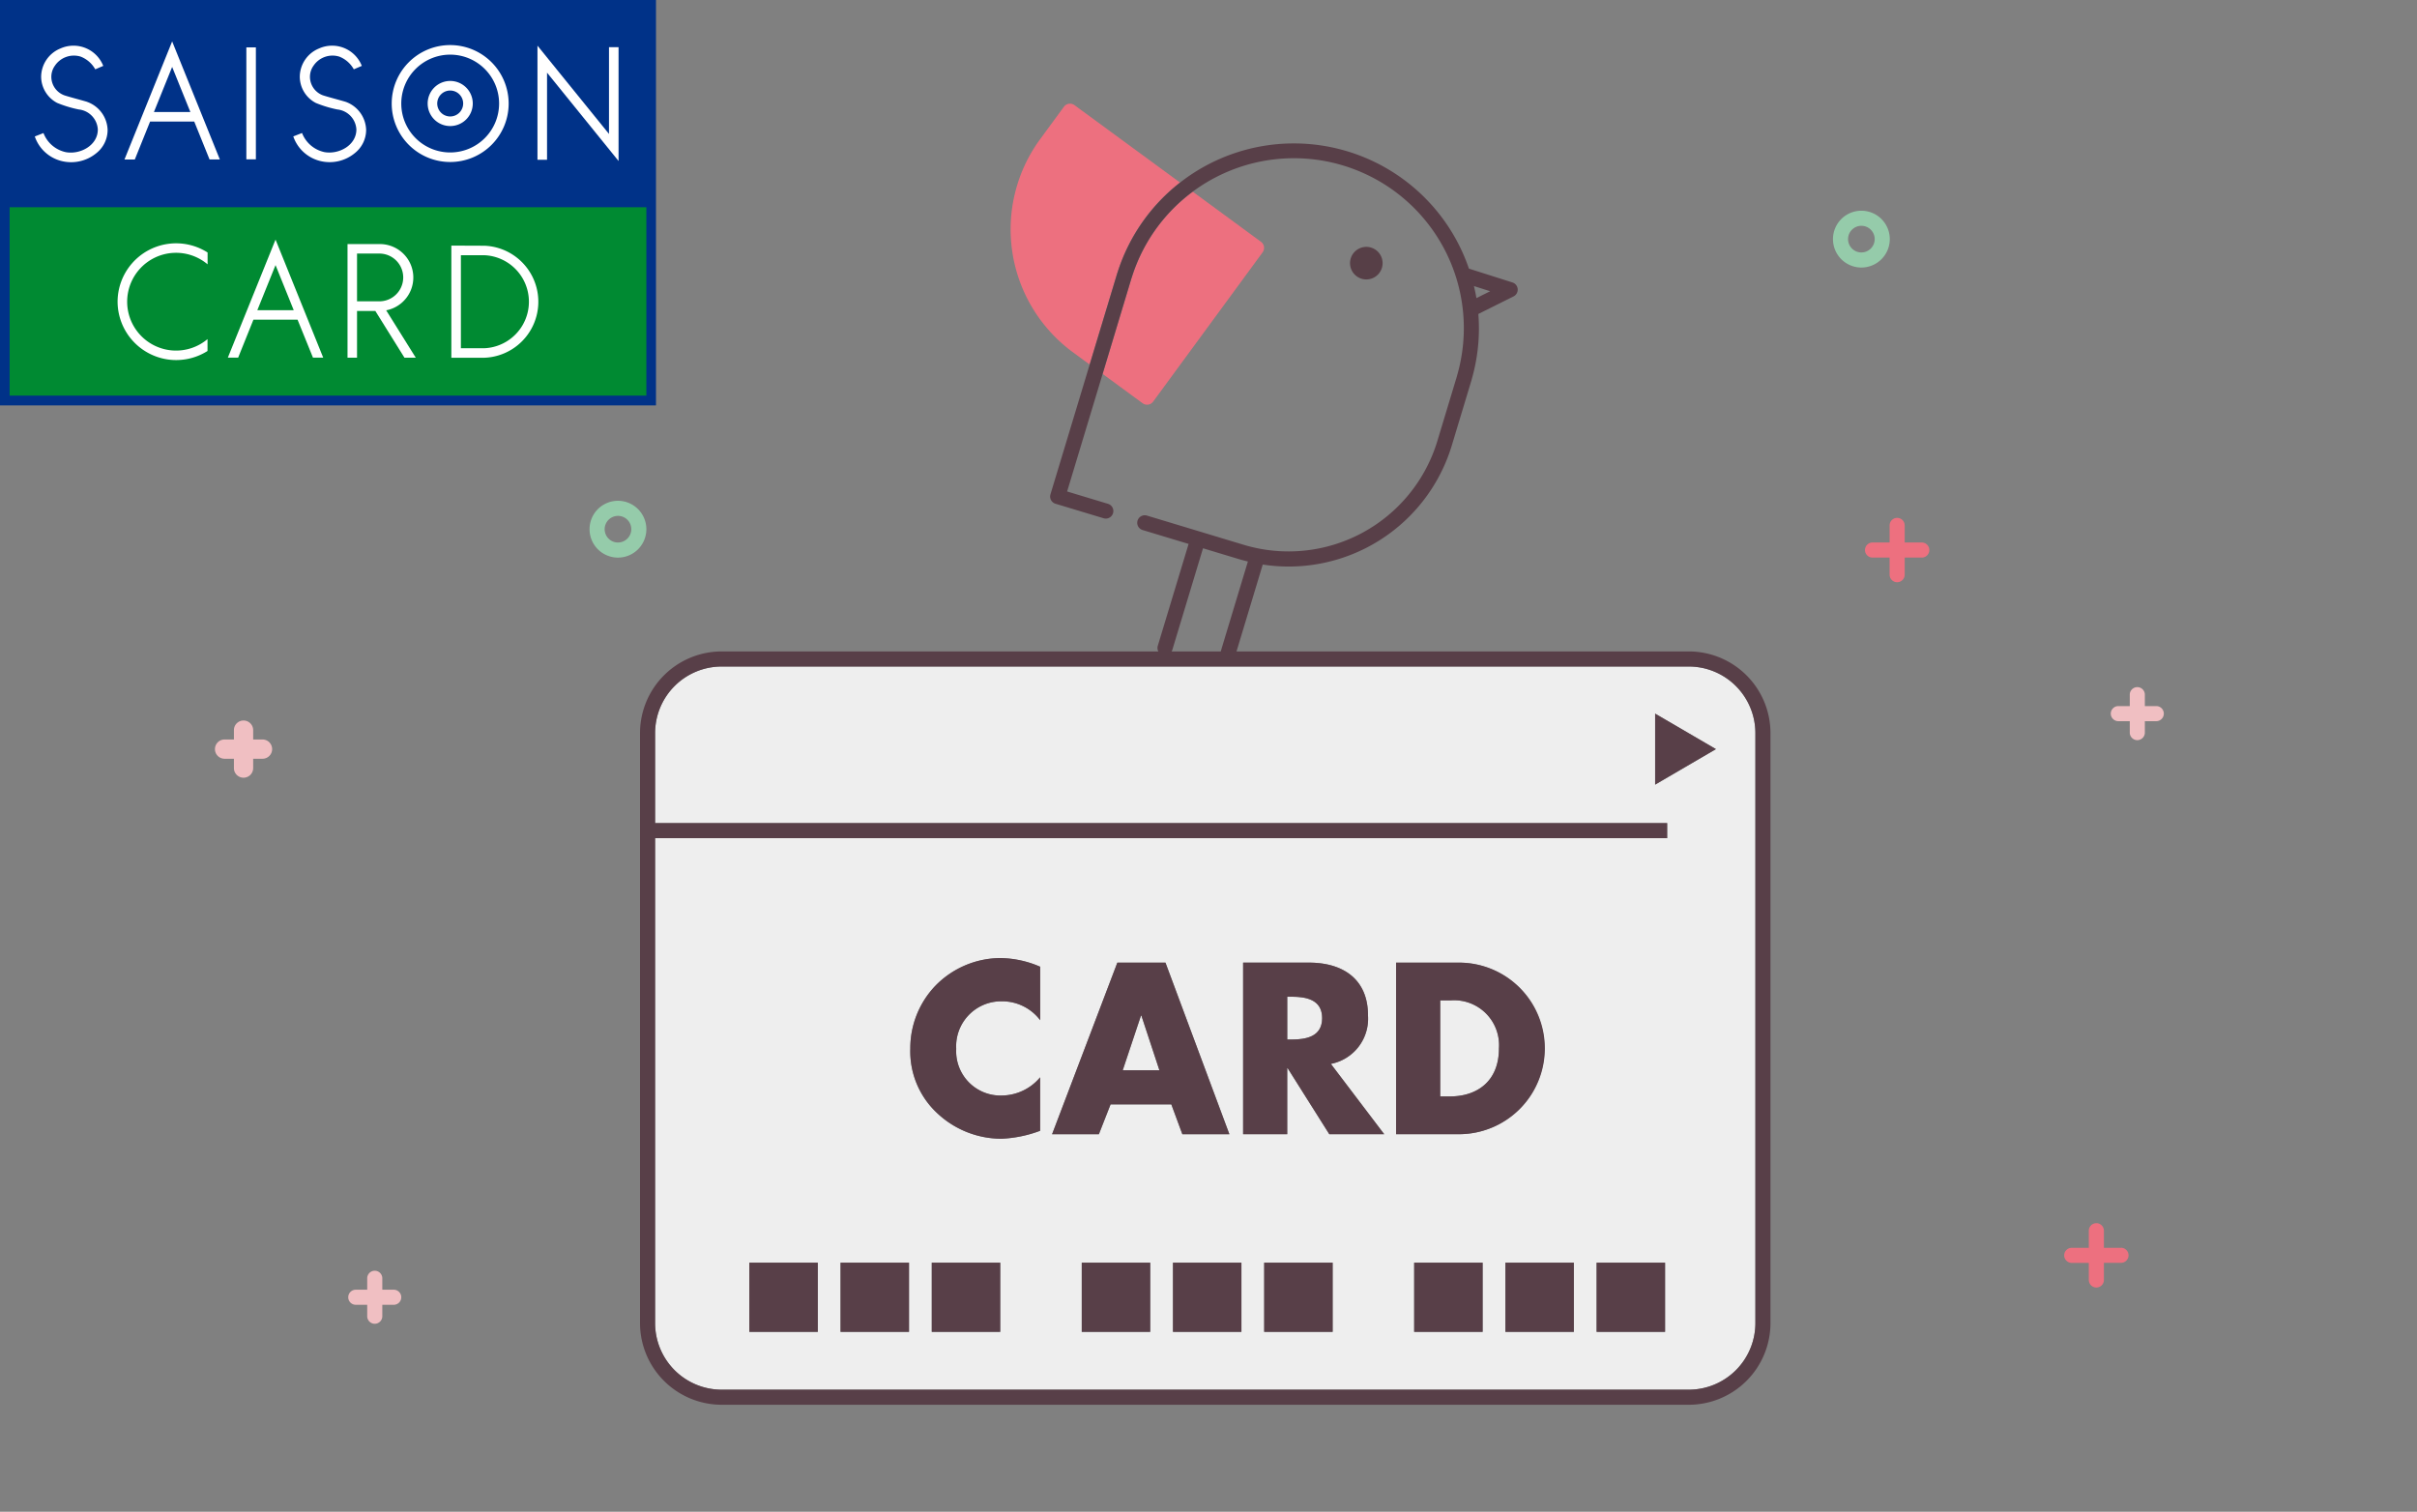
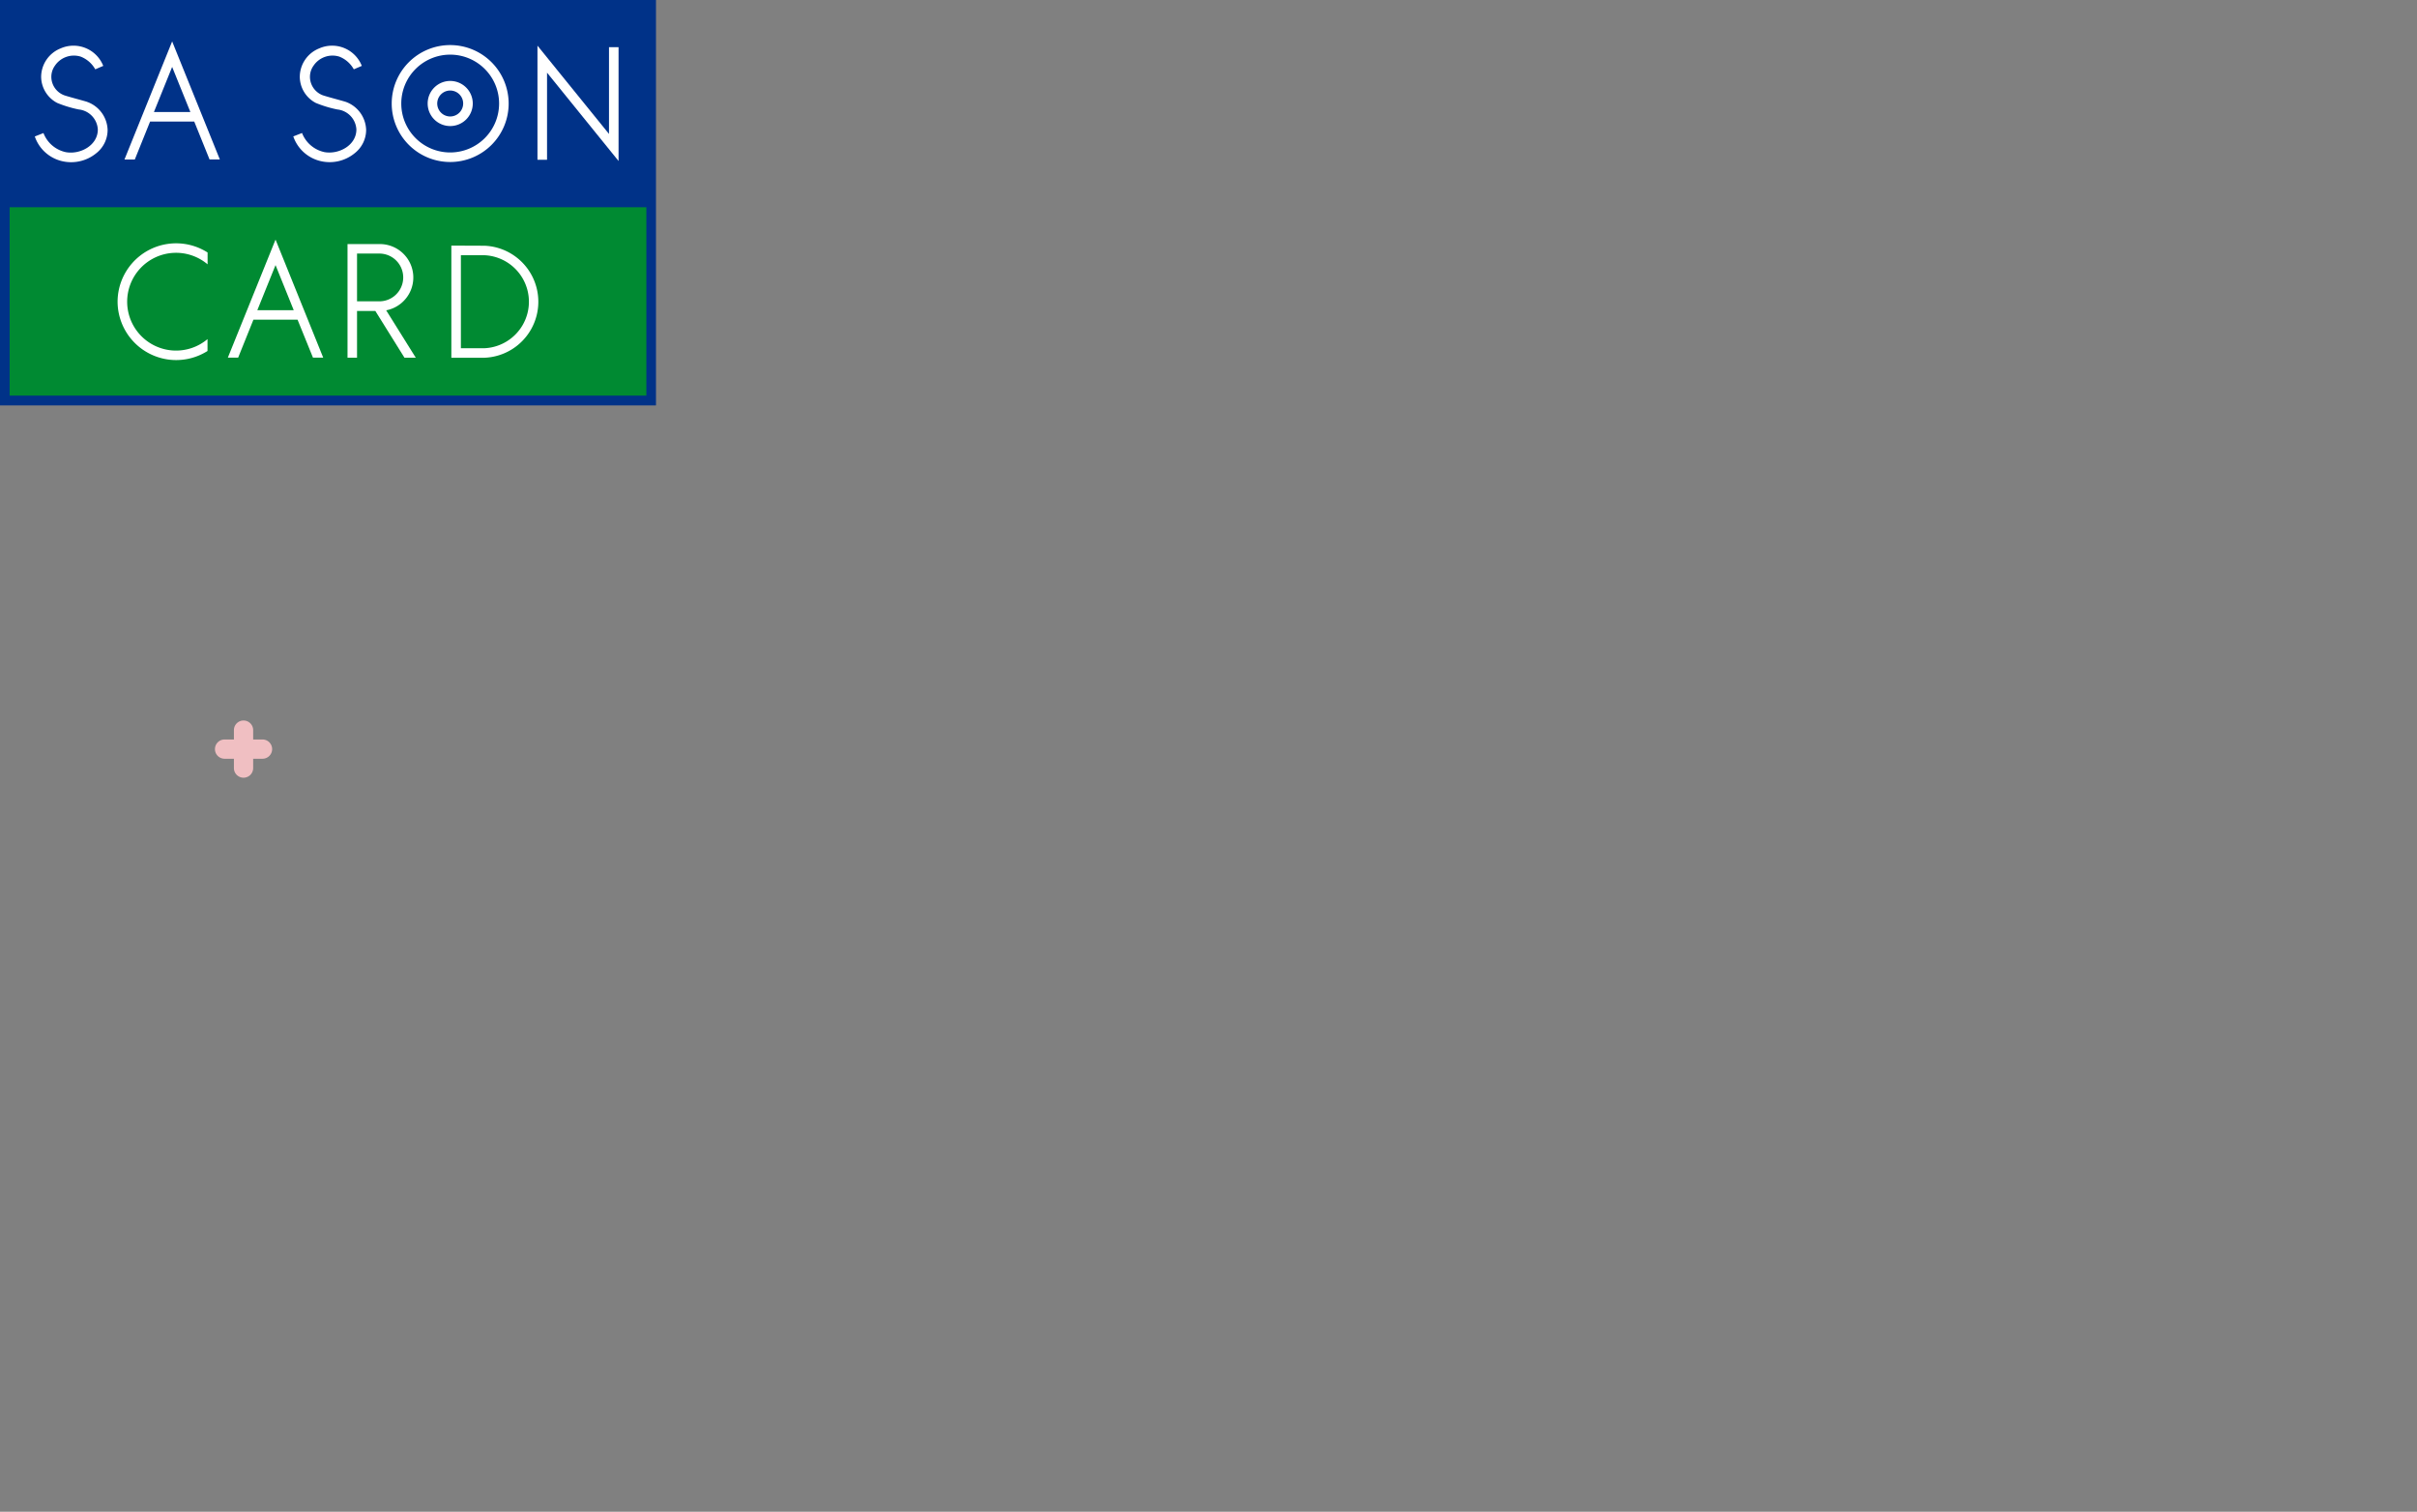
<svg xmlns="http://www.w3.org/2000/svg" width="251" height="157" viewBox="0 0 251 157">
  <rect x="0" y="0" width="251" height="157" fill="#808080" stroke="none" />
  <defs>
    <clipPath id="clip-path">
-       <rect id="長方形_2831" data-name="長方形 2831" width="251" height="157" transform="translate(-0.276 0)" fill="none" />
-     </clipPath>
+       </clipPath>
    <clipPath id="clip-path-2">
      <rect id="長方形_2820" data-name="長方形 2820" width="68.122" height="42.102" fill="none" />
    </clipPath>
  </defs>
  <g id="img__feature16" transform="translate(-541 -2886)">
    <g id="グループ_5599" data-name="グループ 5599" transform="translate(541.275 2886)">
      <rect id="長方形_2821" data-name="長方形 2821" width="251" height="157" transform="translate(-0.276 0)" fill="none" />
      <path id="線_3976" data-name="線 3976" d="M3.939,1H0A1,1,0,0,1-1,0,1,1,0,0,1,0-1H3.939a1,1,0,0,1,1,1A1,1,0,0,1,3.939,1Z" transform="translate(23.047 77.798)" fill="#f0bfc2" />
      <path id="パス_9355" data-name="パス 9355" d="M29.776,99.325h0Z" transform="translate(-6.729 -21.527)" fill="#f0bfc2" />
      <path id="線_3977" data-name="線 3977" d="M0,4.939a1,1,0,0,1-1-1V0A1,1,0,0,1,0-1,1,1,0,0,1,1,0V3.939A1,1,0,0,1,0,4.939Z" transform="translate(25.016 75.828)" fill="#f0bfc2" />
      <path id="パス_9356" data-name="パス 9356" d="M32.29,100.75v0Z" transform="translate(-7.274 -20.982)" fill="#f0bfc2" />
      <g id="グループ_5598" data-name="グループ 5598" transform="translate(0 0)">
        <g id="グループ_5597" data-name="グループ 5597" transform="translate(0)" clip-path="url(#clip-path)">
          <path id="パス_9357" data-name="パス 9357" d="M145.07,31.331a.733.733,0,0,1,.032-.085,19.067,19.067,0,0,1,6.485-9.308L140.625,13.9a.784.784,0,0,0-1.1.168l-2.466,3.363a15.831,15.831,0,0,0,3.4,22.129l1.736,1.274Z" transform="translate(-29.316 -2.979)" fill="#ed707f" />
          <path id="パス_9358" data-name="パス 9358" d="M149.214,34.326c-.008.024-.016.049-.026.071l-3,9.948,4.151,3.045a.782.782,0,0,0,.463.152.755.755,0,0,0,.119-.009.782.782,0,0,0,.513-.311l11.367-15.5a.784.784,0,0,0-.168-1.1l-7.083-5.2a17.531,17.531,0,0,0-6.33,8.89" transform="translate(-31.958 -5.513)" fill="#ed707f" />
          <path id="パス_9359" data-name="パス 9359" d="M182.3,34.912a1.691,1.691,0,1,0-2.108,1.13,1.691,1.691,0,0,0,2.108-1.13" transform="translate(-39.067 -7.094)" fill="#573f47" />
          <path id="パス_9360" data-name="パス 9360" d="M194.208,88.374H93.763a6.916,6.916,0,0,0-6.908,6.908v9.35h105.1V106.2H86.855v50.368a6.916,6.916,0,0,0,6.908,6.908H194.208a6.916,6.916,0,0,0,6.908-6.908V95.282a6.916,6.916,0,0,0-6.908-6.908m-90.459,69.1H96.64v-7.186h7.109Zm9.474,0h-7.109v-7.186h7.109Zm9.473,0h-7.109v-7.186H122.7Zm4.147-32.367a4.952,4.952,0,0,0-4.02-1.961,4.67,4.67,0,0,0-4.7,4.938,4.6,4.6,0,0,0,4.766,4.844,5.246,5.246,0,0,0,3.949-1.89v5.553a12.854,12.854,0,0,1-4.042.827,9.746,9.746,0,0,1-6.612-2.623,8.758,8.758,0,0,1-2.828-6.734,9.382,9.382,0,0,1,2.593-6.521,9.5,9.5,0,0,1,6.706-2.883,10.649,10.649,0,0,1,4.183.9Zm11.428,32.367h-7.109v-7.186h7.109Zm-4.114-23.624-1.216,3.1h-4.859l6.776-17.816h5l6.636,17.816H141.61l-1.145-3.1Zm13.587,23.624h-7.109v-7.186h7.109Zm9.473,0h-7.109v-7.186h7.109Zm-.349-20.529-4.322-6.853H152.5v6.853h-4.58V119.126h6.846c3.482,0,6.122,1.678,6.122,5.482a4.779,4.779,0,0,1-3.855,5.032l5.538,7.3Zm6.941-17.816h6.5a8.908,8.908,0,1,1,0,17.816h-6.5Zm8.983,38.345h-7.109v-7.186h7.109Zm9.474,0h-7.109v-7.186h7.109Zm9.473,0h-7.109v-7.186h7.109Zm-1.032-56.833V93.266l6.315,3.686Z" transform="translate(-19.1 -19.153)" fill="#eee" />
          <path id="パス_9361" data-name="パス 9361" d="M171.107,132.16h-.444V136.6h.444c1.5,0,3.178-.283,3.178-2.221s-1.682-2.221-3.178-2.221" transform="translate(-37.263 -28.643)" fill="#eee" />
          <path id="パス_9362" data-name="パス 9362" d="M197.048,137.628a4.662,4.662,0,0,0-5.024-4.985h-1.075v9.971h1.028c2.734,0,5.071-1.512,5.071-4.986" transform="translate(-41.66 -28.748)" fill="#eee" />
          <path id="パス_9363" data-name="パス 9363" d="M150.748,134.664l-1.893,5.671h3.809l-1.869-5.671Z" transform="translate(-32.537 -29.186)" fill="#eee" />
          <path id="パス_9364" data-name="パス 9364" d="M193.775,71.766H146.8l2.725-9.024a17.694,17.694,0,0,0,19.633-12.371l2.053-6.8a.828.828,0,0,0,.02-.088,19.024,19.024,0,0,0,.683-6.764l3.657-1.825a.784.784,0,0,0-.113-1.447l-4.522-1.437a19.211,19.211,0,0,0-36.482.366c-.012.028-.023.057-.032.087l-2.868,9.5L127.479,55.45a.784.784,0,0,0,.523.977L133,57.935a.783.783,0,1,0,.453-1.5l-4.244-1.282,3.687-12.208,3-9.948c.009-.023.018-.047.026-.071a17.644,17.644,0,0,1,33.78,10.2c-.007.024-.013.049-.017.073l-2.029,6.718a16.145,16.145,0,0,1-20.1,10.777L137.5,57.657a.783.783,0,1,0-.453,1.5l4.778,1.443-3.2,10.581a.78.78,0,0,0,.056.585H93.331a8.485,8.485,0,0,0-8.475,8.475v61.284A8.485,8.485,0,0,0,93.331,150H193.775a8.485,8.485,0,0,0,8.476-8.475V80.241a8.485,8.485,0,0,0-8.476-8.475M173.142,34.358l-1.429.713c-.07-.42-.158-.836-.256-1.249Zm27.542,107.168a6.916,6.916,0,0,1-6.909,6.908H93.331a6.916,6.916,0,0,1-6.908-6.908V91.157h105.1V89.591H86.423v-9.35a6.916,6.916,0,0,1,6.908-6.908H193.775a6.916,6.916,0,0,1,6.909,6.908ZM140.126,71.633l3.195-10.581,3.781,1.142c.292.088.586.158.88.231l-2.821,9.34h-5.1a.769.769,0,0,0,.065-.132" transform="translate(-18.666 -4.112)" fill="#583f48" />
-           <path id="パス_9365" data-name="パス 9365" d="M123.288,129.914a9.376,9.376,0,0,0-2.595,6.521,8.758,8.758,0,0,0,2.828,6.734,9.75,9.75,0,0,0,6.612,2.623,12.85,12.85,0,0,0,4.042-.827v-5.553a5.244,5.244,0,0,1-3.948,1.89,4.6,4.6,0,0,1-4.767-4.844,4.671,4.671,0,0,1,4.7-4.939,4.949,4.949,0,0,1,4.019,1.961v-5.553a10.642,10.642,0,0,0-4.182-.9,9.492,9.492,0,0,0-6.706,2.883" transform="translate(-26.433 -27.532)" fill="#583f48" />
-           <path id="パス_9366" data-name="パス 9366" d="M157.9,145.451l-6.636-17.816h-5l-6.776,17.816h4.86l1.215-3.1h6.308l1.145,3.1Zm-11.075-6.64,1.893-5.671h.046l1.869,5.671Z" transform="translate(-30.507 -27.663)" fill="#583f48" />
+           <path id="パス_9366" data-name="パス 9366" d="M157.9,145.451h-5l-6.776,17.816h4.86l1.215-3.1h6.308l1.145,3.1Zm-11.075-6.64,1.893-5.671h.046l1.869,5.671Z" transform="translate(-30.507 -27.663)" fill="#583f48" />
          <path id="パス_9367" data-name="パス 9367" d="M177.785,133.116c0-3.8-2.641-5.481-6.122-5.481h-6.847V145.45h4.58V138.6h.047l4.323,6.852h5.7l-5.538-7.3a4.78,4.78,0,0,0,3.855-5.033m-7.945,2.5H169.4v-4.442h.444c1.5,0,3.178.283,3.178,2.221s-1.682,2.221-3.178,2.221" transform="translate(-35.996 -27.663)" fill="#583f48" />
          <path id="パス_9368" data-name="パス 9368" d="M200.547,136.543a8.9,8.9,0,0,0-8.95-8.908h-6.5v17.816h6.5a8.909,8.909,0,0,0,8.95-8.908m-10.866,4.986v-9.971h1.075a4.661,4.661,0,0,1,5.023,4.985c0,3.473-2.336,4.986-5.071,4.986Z" transform="translate(-40.393 -27.663)" fill="#583f48" />
          <path id="パス_9369" data-name="パス 9369" d="M219.441,101.991l6.315-3.686-6.315-3.686Z" transform="translate(-47.835 -20.507)" fill="#583f48" />
          <rect id="長方形_2822" data-name="長方形 2822" width="7.109" height="7.186" transform="translate(77.542 131.131)" fill="#583f48" />
          <rect id="長方形_2823" data-name="長方形 2823" width="7.109" height="7.186" transform="translate(87.014 131.131)" fill="#583f48" />
          <rect id="長方形_2824" data-name="長方形 2824" width="7.109" height="7.186" transform="translate(96.487 131.131)" fill="#583f48" />
          <rect id="長方形_2825" data-name="長方形 2825" width="7.109" height="7.186" transform="translate(112.063 131.131)" fill="#583f48" />
          <rect id="長方形_2826" data-name="長方形 2826" width="7.109" height="7.186" transform="translate(121.535 131.131)" fill="#583f48" />
          <rect id="長方形_2827" data-name="長方形 2827" width="7.109" height="7.186" transform="translate(131.008 131.131)" fill="#583f48" />
          <rect id="長方形_2828" data-name="長方形 2828" width="7.109" height="7.186" transform="translate(146.584 131.131)" fill="#583f48" />
          <rect id="長方形_2829" data-name="長方形 2829" width="7.109" height="7.186" transform="translate(156.057 131.131)" fill="#583f48" />
          <rect id="長方形_2830" data-name="長方形 2830" width="7.109" height="7.186" transform="translate(165.529 131.131)" fill="#583f48" />
-           <path id="パス_9370" data-name="パス 9370" d="M279.571,164.738H277.8v-1.774a.783.783,0,1,0-1.567,0v1.774h-1.774a.783.783,0,1,0,0,1.567h1.774v1.774a.783.783,0,1,0,1.567,0V166.3h1.774a.783.783,0,0,0,0-1.567m-5.114.783h0Zm2.557,2.557v0Zm.783-2.557h0Z" transform="translate(-59.589 -35.15)" fill="#ed707f" />
          <path id="線_3978" data-name="線 3978" d="M0,0H0Z" transform="translate(214.868 130.372)" fill="#ed707f" />
          <path id="線_3979" data-name="線 3979" d="M0,0H0Z" transform="translate(218.208 130.372)" fill="#ed707f" />
          <path id="線_3980" data-name="線 3980" d="M0,5.114v0Z" transform="translate(217.425 127.815)" fill="#ed707f" />
          <path id="線_3981" data-name="線 3981" d="M0,0H0Z" transform="translate(35.302 36.846)" fill="#ed707f" />
          <path id="線_3982" data-name="線 3982" d="M1.774,0h0Z" transform="translate(38.642 36.846)" fill="#ed707f" />
          <path id="パス_9371" data-name="パス 9371" d="M46.979,48.674a.783.783,0,0,0,1.567,0V46.9h1.774a.783.783,0,0,0,0-1.567H48.545V43.561a.783.783,0,1,0-1.567,0v1.773H45.205a.783.783,0,0,0,0,1.567h1.773Zm3.341-2.557h0ZM47.763,43.56v0Zm-2.557,2.557h0Z" transform="translate(-9.903 -9.271)" fill="#ed707f" />
          <path id="線_3983" data-name="線 3983" d="M0,0V0Z" transform="translate(37.859 34.289)" fill="#ed707f" />
          <path id="パス_9372" data-name="パス 9372" d="M253.163,71.222h-1.774V69.448a.783.783,0,1,0-1.567,0v1.774h-1.774a.783.783,0,1,0,0,1.567h1.774v1.775a.783.783,0,1,0,1.567,0V72.789h1.774a.783.783,0,0,0,0-1.567m-5.115.783h0Zm2.557,2.558v0Zm.783-2.558h0Z" transform="translate(-53.865 -14.882)" fill="#ed707f" />
          <path id="線_3984" data-name="線 3984" d="M0,0H0Z" transform="translate(197.523 57.124)" fill="#ed707f" />
          <path id="線_3985" data-name="線 3985" d="M0,0H0Z" transform="translate(194.183 57.124)" fill="#ed707f" />
          <path id="線_3986" data-name="線 3986" d="M0,5.114v0Z" transform="translate(196.74 54.567)" fill="#ed707f" />
          <path id="パス_9373" data-name="パス 9373" d="M284.578,93.074h-1.186V91.888a.783.783,0,1,0-1.566,0v1.186h-1.187a.783.783,0,0,0,0,1.567h1.187v1.187a.783.783,0,1,0,1.566,0V94.641h1.186a.783.783,0,0,0,0-1.567m-3.939.783h0Zm1.97,1.97v0Zm.783-1.97h0Z" transform="translate(-60.929 -19.745)" fill="#f0bfc2" />
          <path id="線_3987" data-name="線 3987" d="M0,0H0Z" transform="translate(219.711 74.112)" fill="#f0bfc2" />
          <path id="線_3988" data-name="線 3988" d="M0,0H0Z" transform="translate(222.464 74.112)" fill="#f0bfc2" />
          <path id="線_3989" data-name="線 3989" d="M0,3.939v0Z" transform="translate(221.68 72.142)" fill="#f0bfc2" />
          <path id="パス_9374" data-name="パス 9374" d="M50.894,170.457H49.708v-1.186a.783.783,0,0,0-1.567,0v1.186H46.955a.783.783,0,1,0,0,1.567h1.186v1.187a.783.783,0,1,0,1.567,0v-1.187h1.187a.783.783,0,0,0,0-1.567m-3.939.783h0Zm1.969,1.97v0Zm.783-1.97h0Z" transform="translate(-10.282 -36.517)" fill="#f0bfc2" />
          <path id="線_3990" data-name="線 3990" d="M0,0H0Z" transform="translate(39.426 134.724)" fill="#f0bfc2" />
          <path id="線_3991" data-name="線 3991" d="M0,0H0Z" transform="translate(36.673 134.724)" fill="#f0bfc2" />
          <path id="線_3992" data-name="線 3992" d="M0,3.939v0Z" transform="translate(38.643 132.755)" fill="#f0bfc2" />
          <path id="パス_9375" data-name="パス 9375" d="M248.92,30.889a2.95,2.95,0,1,0-2.95,2.95,2.953,2.953,0,0,0,2.95-2.95m-2.95,1.383a1.383,1.383,0,1,1,1.383-1.383,1.385,1.385,0,0,1-1.383,1.383" transform="translate(-52.945 -6.055)" fill="#95cbaa" />
          <path id="パス_9376" data-name="パス 9376" d="M81.115,66.4a2.95,2.95,0,1,0,2.95,2.951,2.953,2.953,0,0,0-2.95-2.951m0,4.333A1.383,1.383,0,1,1,82.5,69.349a1.384,1.384,0,0,1-1.383,1.382" transform="translate(-17.216 -14.391)" fill="#95cbaa" />
        </g>
      </g>
    </g>
    <g id="セゾン" transform="translate(541 2886)">
      <rect id="長方形_2817" data-name="長方形 2817" width="68.122" height="42.102" fill="#003288" />
      <rect id="長方形_2818" data-name="長方形 2818" width="66.124" height="19.565" transform="translate(0.999 21.522)" fill="#008a32" />
      <path id="パス_9343" data-name="パス 9343" d="M267.3,69.577h0Z" transform="translate(-203.06 -52.856)" fill="#fff" />
      <path id="パス_9344" data-name="パス 9344" d="M239.682,19.891V28.91l-.008-.02-7.42-9.16V31.581h.994V22.535l7.427,9.175V19.891Z" transform="translate(-176.439 -14.989)" fill="#fff" />
      <g id="グループ_5595" data-name="グループ 5595">
        <g id="グループ_5594" data-name="グループ 5594" clip-path="url(#clip-path-2)">
          <path id="パス_9345" data-name="パス 9345" d="M175.35,19.48a6.072,6.072,0,1,0,6.07,6.073,6.076,6.076,0,0,0-6.07-6.073m0,11.152a5.079,5.079,0,1,1,5.077-5.078,5.078,5.078,0,0,1-5.077,5.078" transform="translate(-128.597 -14.799)" fill="#fff" />
          <path id="パス_9346" data-name="パス 9346" d="M187.138,35a2.342,2.342,0,1,0,2.343,2.342A2.342,2.342,0,0,0,187.138,35m0,3.689a1.347,1.347,0,1,1,1.346-1.347,1.35,1.35,0,0,1-1.346,1.347" transform="translate(-140.385 -26.593)" fill="#fff" />
          <path id="パス_9347" data-name="パス 9347" d="M20.446,25.53c-.776-.23-1.657-.451-2.338-.667a2.052,2.052,0,0,1-1.369-1.924,1.976,1.976,0,0,1,.37-1.157,2.375,2.375,0,0,1,2.685-.942A2.971,2.971,0,0,1,21.3,22.156l.831-.356a3.321,3.321,0,0,0-4.43-1.816,3.2,3.2,0,0,0-2.02,2.963,3.1,3.1,0,0,0,1.668,2.7,12.4,12.4,0,0,0,2.235.678A2.212,2.212,0,0,1,21.566,28.4v.034c-.018,1.634-1.837,2.595-3.322,2.325a3.2,3.2,0,0,1-2.322-1.984l-.9.355a3.934,3.934,0,0,0,2.719,2.535,4.116,4.116,0,0,0,3.669-.8,3.077,3.077,0,0,0,1.173-2.416,3.2,3.2,0,0,0-2.133-2.913" transform="translate(-11.408 -14.957)" fill="#fff" />
          <path id="パス_9348" data-name="パス 9348" d="M132.17,25.53c-.771-.23-1.656-.451-2.336-.667a2.053,2.053,0,0,1-1.365-1.924,1.978,1.978,0,0,1,.37-1.157,2.374,2.374,0,0,1,2.685-.942,2.96,2.96,0,0,1,1.5,1.316l.831-.356a3.315,3.315,0,0,0-4.428-1.816,3.2,3.2,0,0,0-2.014,2.963,3.091,3.091,0,0,0,1.663,2.7,12.2,12.2,0,0,0,2.236.678,2.21,2.21,0,0,1,1.979,2.069v.034c-.019,1.634-1.835,2.595-3.323,2.325a3.215,3.215,0,0,1-2.322-1.984l-.908.355a3.951,3.951,0,0,0,2.724,2.535,4.1,4.1,0,0,0,3.665-.8,3.077,3.077,0,0,0,1.176-2.416,3.2,3.2,0,0,0-2.133-2.913" transform="translate(-96.281 -14.957)" fill="#fff" />
-           <rect id="長方形_2819" data-name="長方形 2819" width="0.989" height="11.626" transform="translate(25.583 4.921)" fill="#fff" />
          <path id="パス_9349" data-name="パス 9349" d="M58.738,17.892,53.787,30.157H54.86l1.587-3.941h4.585l1.591,3.938,0,0h1.068v0Zm-1.891,7.332,1.891-4.681,1.892,4.681Z" transform="translate(-40.861 -13.592)" fill="#fff" />
          <path id="パス_9350" data-name="パス 9350" d="M154.19,112.352a3.471,3.471,0,0,0-.659-6.88h-3.356v11.8h.988v-4.855h1.9l3.026,4.855h1.173Zm-.662-.935h-2.365v-4.96h2.365l0,0a2.481,2.481,0,0,1,0,4.961Z" transform="translate(-114.086 -80.124)" fill="#fff" />
          <path id="パス_9351" data-name="パス 9351" d="M198.47,106.149l-3.437-.014v.009l0,11.638h3.44a5.821,5.821,0,0,0,0-11.633m0,10.646-2.45,0v-9.66h2.45a4.834,4.834,0,0,1,0,9.658" transform="translate(-148.161 -80.629)" fill="#fff" />
          <path id="パス_9352" data-name="パス 9352" d="M103.413,103.542,98.461,115.8h1.07l1.586-3.941H105.7l1.6,3.941h1.064Zm-1.892,7.333,1.892-4.685,1.89,4.685Z" transform="translate(-74.799 -78.659)" fill="#fff" />
          <path id="パス_9353" data-name="パス 9353" d="M50.813,111.209a6.085,6.085,0,0,0,9.339,5.119v-1.233a5.077,5.077,0,1,1,.008-7.766V106.1a6.078,6.078,0,0,0-9.347,5.11" transform="translate(-38.602 -79.877)" fill="#fff" />
          <path id="パス_9354" data-name="パス 9354" d="M267.3,69.577h0Z" transform="translate(-203.06 -52.856)" fill="#fff" />
        </g>
      </g>
    </g>
  </g>
</svg>